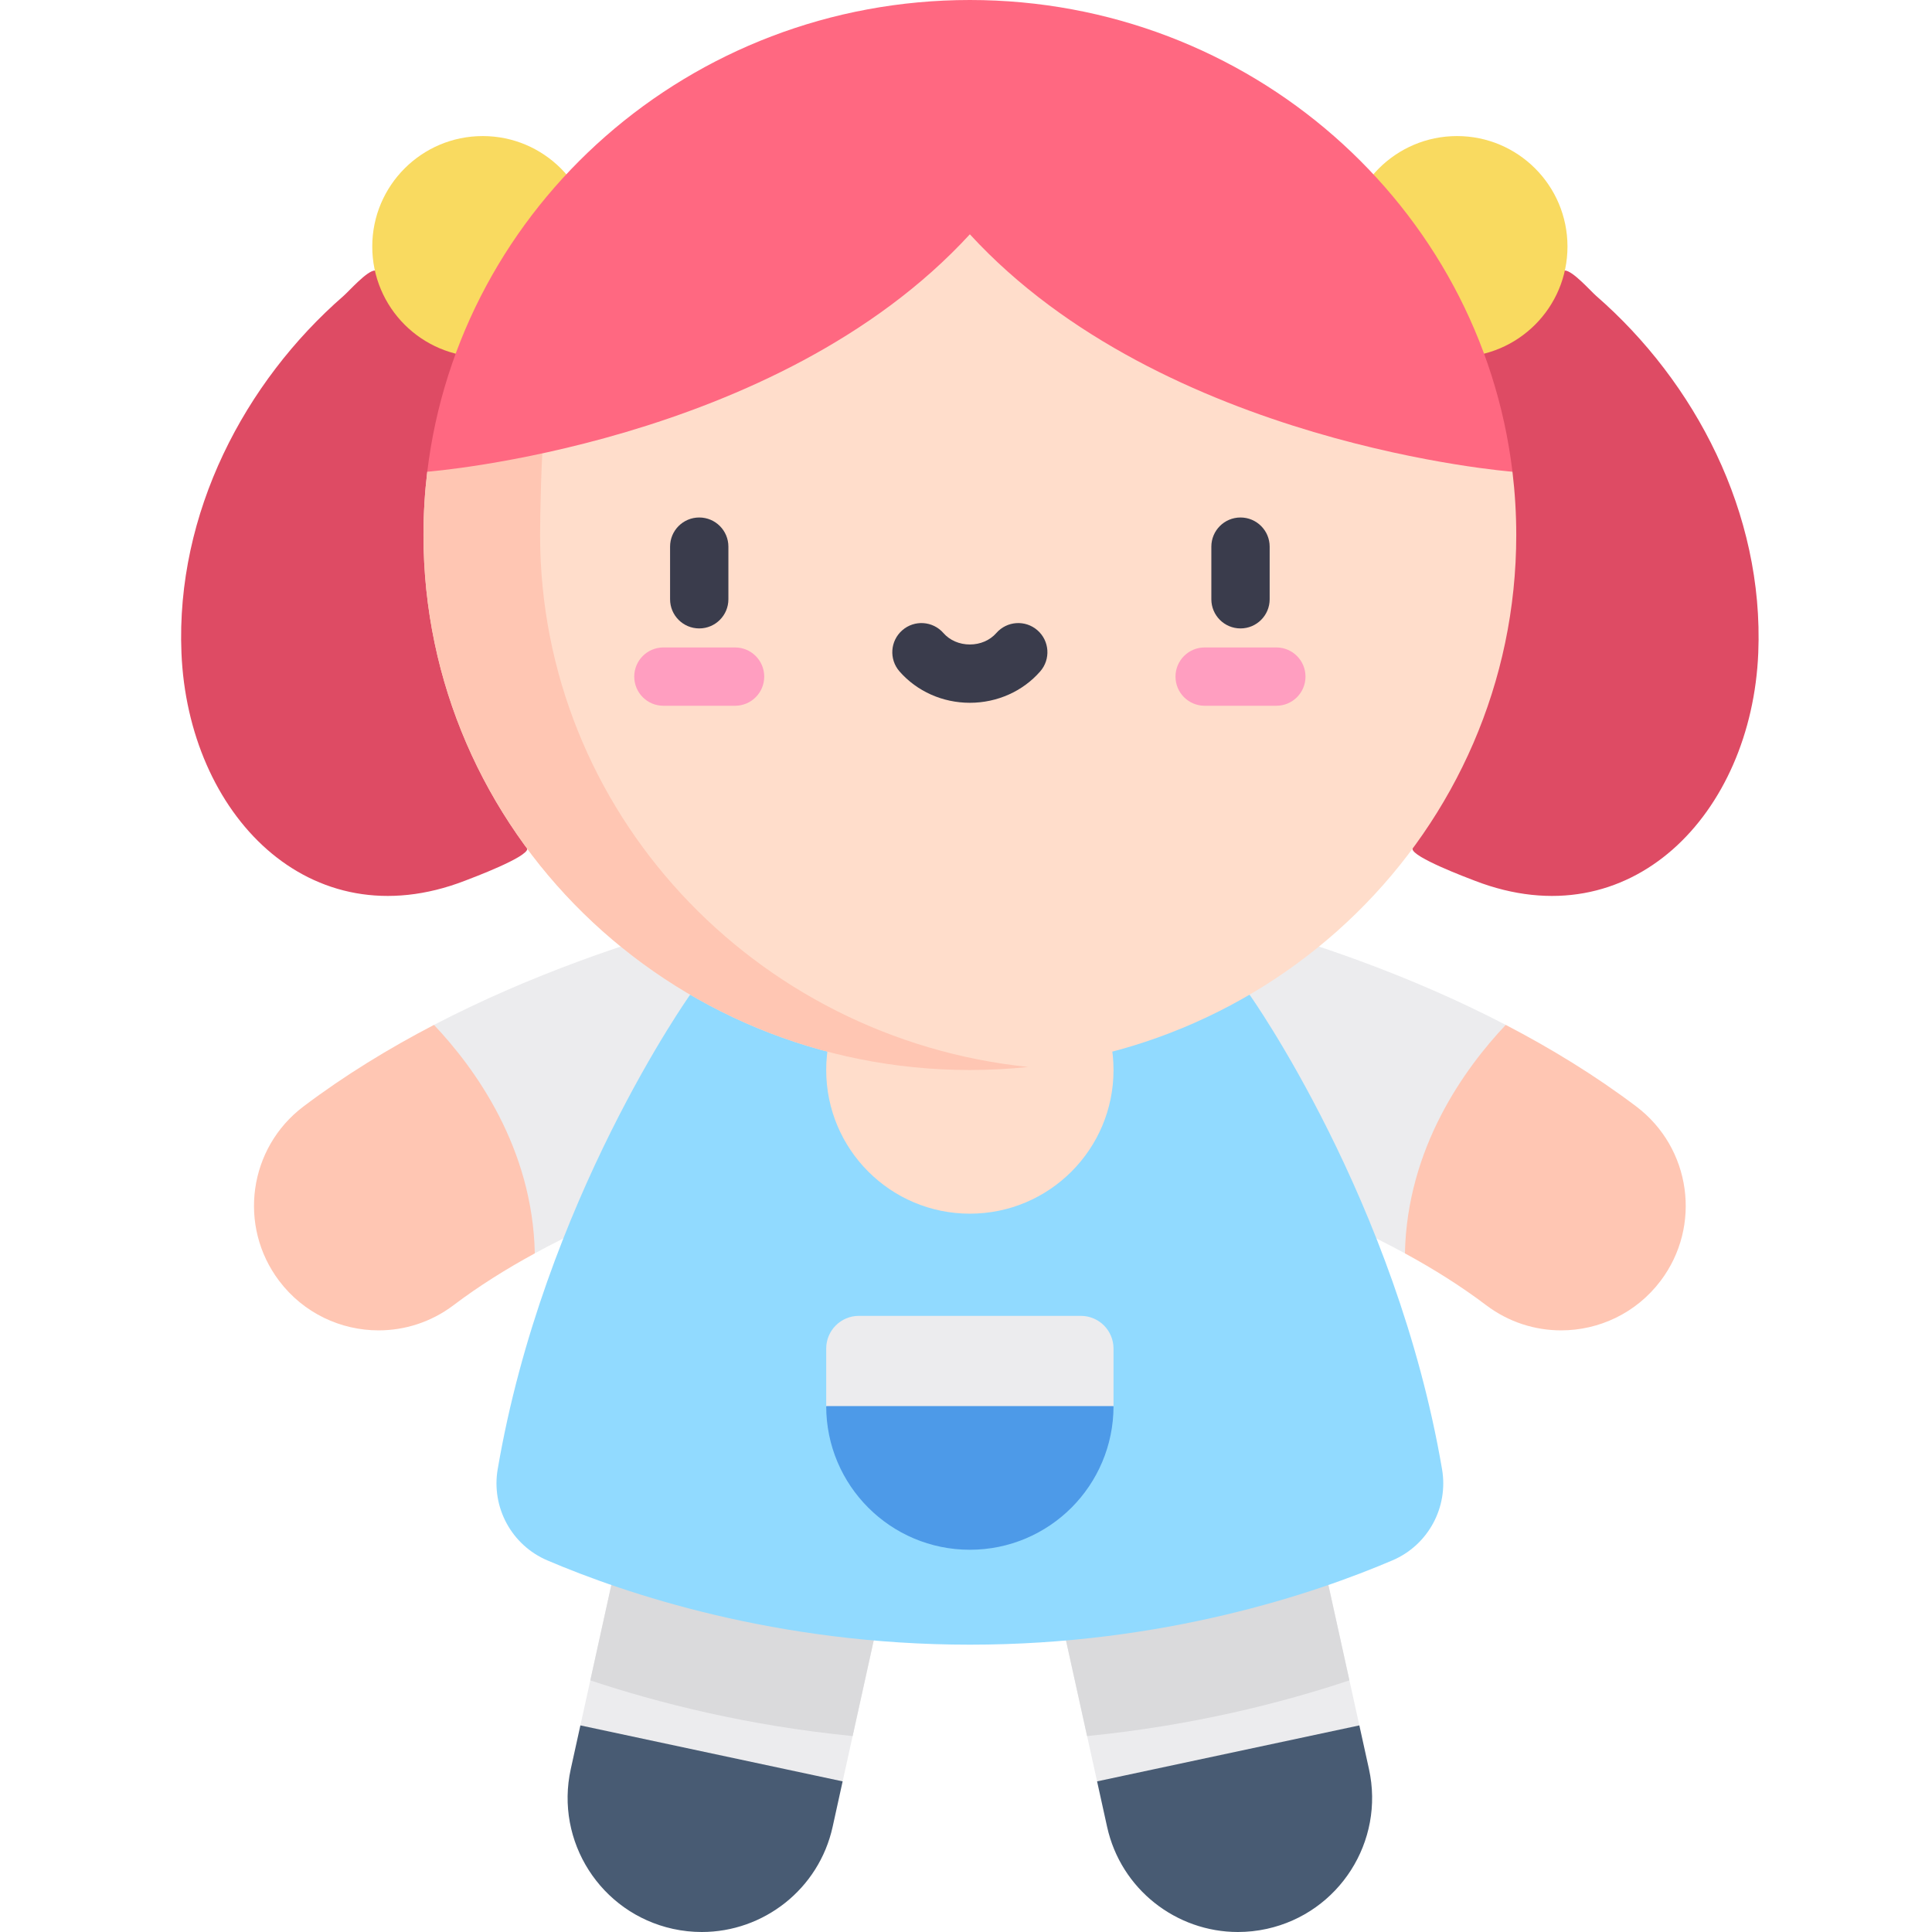
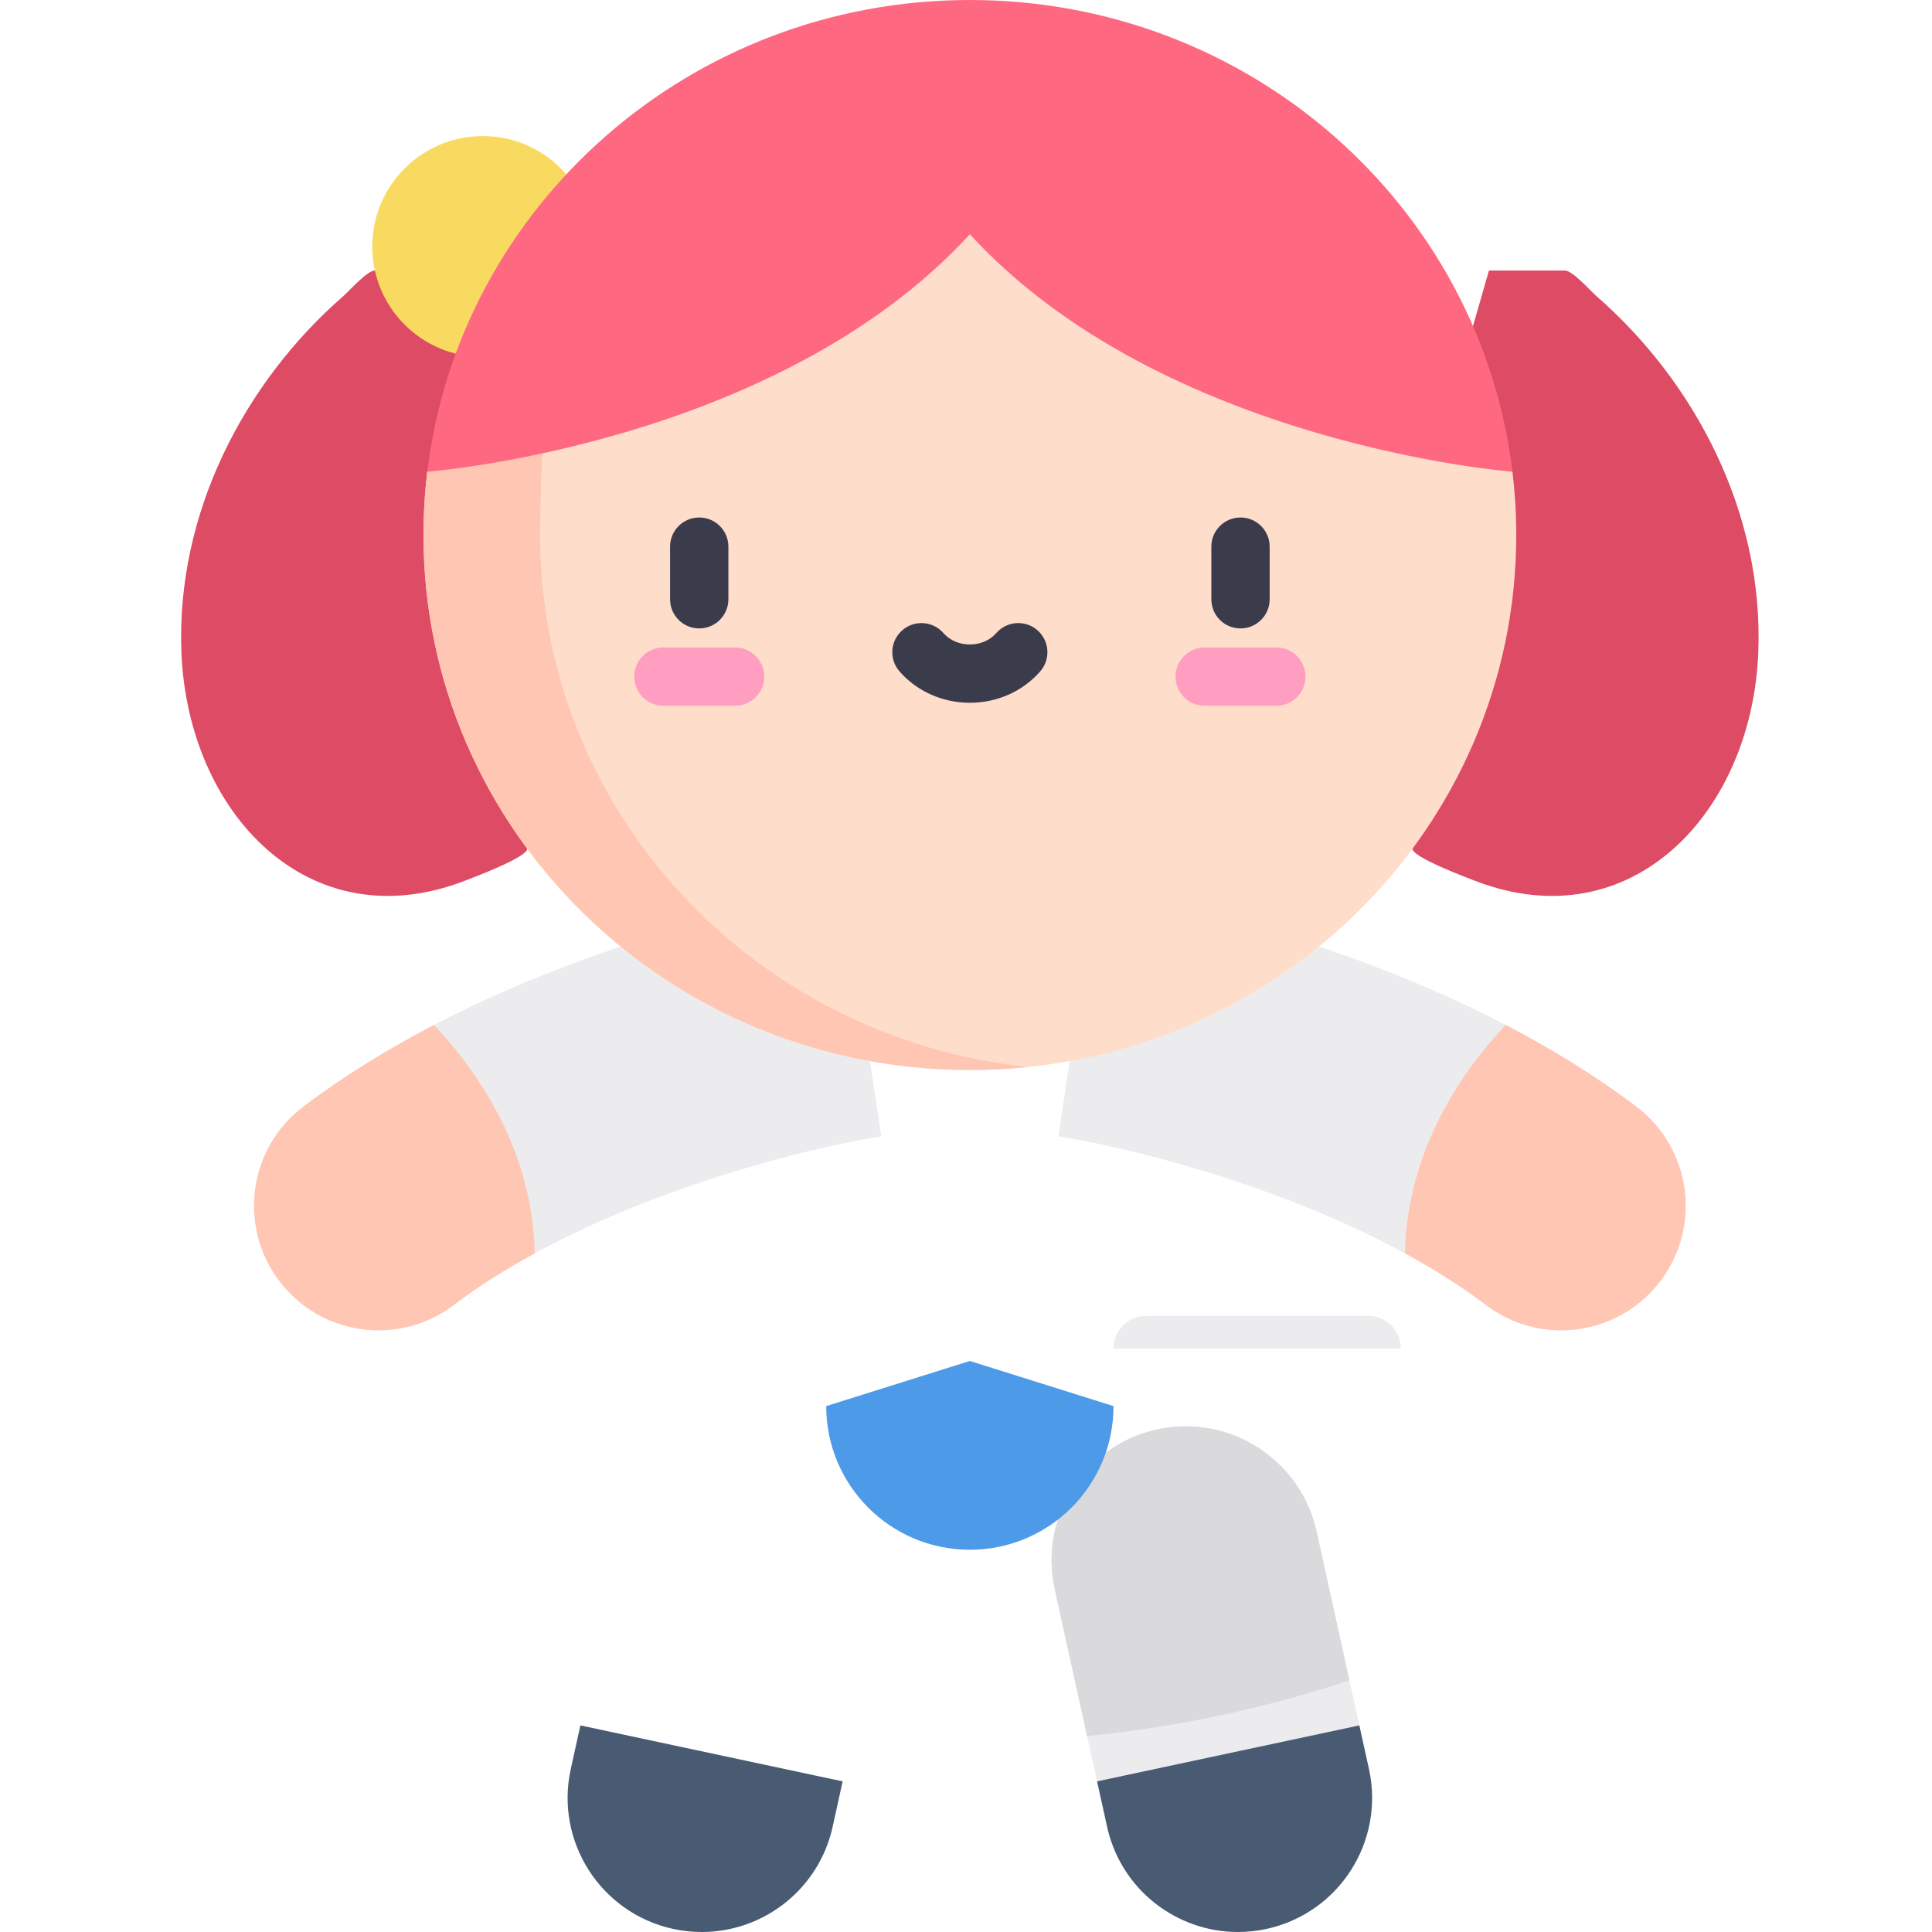
<svg xmlns="http://www.w3.org/2000/svg" height="512pt" viewBox="-47 0 511 512" width="512pt">
  <g fill="#ececee">
    <path d="m301.41 405.871c-4.223-19.16-23.188-31.27-42.344-27.047-19.168 4.223-31.277 23.176-27.055 42.344l11.227 50.914 36.445 12.543 33.059-27.375zm0 0" />
-     <path d="m117.637 405.871c4.223-19.16 23.188-31.27 42.344-27.047 19.168 4.223 31.281 23.176 27.059 42.344l-11.23 50.914-36.445 12.543-33.055-27.375zm0 0" />
    <path d="m94.227 332.145c35.086-19.113 76.375-28.668 91.828-30.984l-9.758-65.258c-2.793.418-57.105 8.812-108.789 35.707zm0 0" />
    <path d="m324.82 332.145c-35.086-19.113-76.375-28.668-91.824-30.984l9.754-65.258c2.793.418 57.105 8.812 108.793 35.707zm0 0" />
  </g>
  <path d="m301.41 405.871c-4.223-19.156-23.188-31.27-42.344-27.047-19.168 4.227-31.277 23.18-27.055 42.348l8.578 38.902c27.984-2.762 51.723-8.832 69.52-14.758zm0 0" fill="#dadadc" />
-   <path d="m159.98 378.824c-19.156-4.223-38.121 7.891-42.344 27.047l-8.699 39.445c17.801 5.926 41.535 11.996 69.52 14.758l8.578-38.902c4.227-19.168-7.887-38.125-27.055-42.348zm0 0" fill="#dadadc" />
-   <path d="m334.66 389.371c-12.164-71.199-51.016-125.773-51.016-125.773h-148.242s-38.848 54.574-51.012 125.773c-1.727 10.105 3.699 20.105 13.125 24.133 20.648 8.82 60.684 22.352 112.008 22.352 51.324 0 91.363-13.531 112.008-22.352 9.43-4.027 14.855-14.027 13.129-24.133zm0 0" fill="#91daff" />
  <path d="m247.594 372.633c0 10.508-4.262 20.027-11.145 26.922-6.895 6.883-16.406 11.148-26.926 11.148-21.023 0-38.07-17.047-38.07-38.07l38.07-11.961zm0 0" fill="#4d9ae8" />
-   <path d="m247.594 357.383v15.25h-76.141v-15.25c0-4.789 3.879-8.668 8.672-8.668h58.801c4.789 0 8.668 3.879 8.668 8.668zm0 0" fill="#ececee" />
+   <path d="m247.594 357.383v15.25v-15.25c0-4.789 3.879-8.668 8.672-8.668h58.801c4.789 0 8.668 3.879 8.668 8.668zm0 0" fill="#ececee" />
  <path d="m26.484 339.453c6.484 8.582 16.355 13.109 26.355 13.109 6.922 0 13.906-2.176 19.855-6.672 6.672-5.047 13.961-9.613 21.535-13.734v-.012c-.582-27.957-15.797-48.984-26.723-60.535-11.887 6.191-23.633 13.348-34.586 21.621-14.543 10.988-17.422 31.676-6.438 46.223zm0 0" fill="#ffc6b3" />
  <path d="m392.566 339.453c-6.488 8.582-16.355 13.109-26.355 13.109-6.926 0-13.91-2.176-19.859-6.672-6.668-5.047-13.957-9.613-21.531-13.734v-.012c.578-27.957 15.797-48.984 26.719-60.535 11.891 6.191 23.637 13.348 34.59 21.621 14.539 10.988 17.422 31.676 6.438 46.223zm0 0" fill="#ffc6b3" />
  <path d="m367.199 71.691c2.062 0 6.891 5.492 8.305 6.723 26.191 22.793 44.469 57.535 42.957 94.594-1.734 42.551-33.797 76.336-75.086 60.41-2.18-.84-16.562-6.23-16.562-8.477 0-.004 0-82.648 0-82.648l20.273-70.602zm0 0" fill="#de4b64" />
  <path d="m51.852 71.691c-2.062 0-6.891 5.492-8.305 6.723-26.191 22.793-44.473 57.535-42.961 94.594 1.738 42.551 33.801 76.336 75.086 60.41 2.184-.84 16.566-6.23 16.566-8.477 0-.004 0-82.648 0-82.648l-20.273-70.602s-20.109 0-20.113 0zm0 0" fill="#de4b64" />
-   <path d="m247.594 283.566c0 21.027-17.043 38.07-38.07 38.07-21.023 0-38.07-17.043-38.07-38.07 0-21.023 17.047-38.07 38.07-38.07 21.027 0 38.07 17.047 38.07 38.07zm0 0" fill="#ffddcb" />
  <path d="m353.316 125.012c.66 5.504 1.008 11.098 1.008 16.773 0 78.301-64.832 141.781-144.801 141.781s-144.797-63.48-144.797-141.781c0-5.676.344-11.27 1.004-16.773l143.793-88.953zm0 0" fill="#ffddcb" />
  <path d="m95.629 141.785c0-5.676.348-21.574 1.008-27.074l127.391-69.68-14.504-8.973-143.793 88.953c-.66 5.504-1.004 11.098-1.004 16.773 0 78.301 64.828 141.781 144.797 141.781 5.223 0 10.375-.277 15.453-.805-72.703-7.551-129.348-67.785-129.348-140.977zm0 0" fill="#ffc6b3" />
  <path d="m281.246 166.539c-4.27 0-7.727-3.461-7.727-7.727v-13.945c0-4.27 3.457-7.727 7.727-7.727 4.266 0 7.727 3.457 7.727 7.727v13.945c0 4.266-3.461 7.727-7.727 7.727zm0 0" fill="#3a3c4c" />
  <path d="m290.742 187.035h-18.996c-4.266 0-7.727-3.457-7.727-7.727 0-4.266 3.461-7.727 7.727-7.727h18.996c4.27 0 7.727 3.461 7.727 7.727 0 4.27-3.461 7.727-7.727 7.727zm0 0" fill="#ff9ec0" />
  <path d="m137.805 166.539c-4.27 0-7.727-3.461-7.727-7.727v-13.945c0-4.27 3.457-7.727 7.727-7.727 4.27 0 7.727 3.457 7.727 7.727v13.945c0 4.266-3.457 7.727-7.727 7.727zm0 0" fill="#3a3c4c" />
  <path d="m147.301 187.035h-18.992c-4.27 0-7.727-3.457-7.727-7.727 0-4.266 3.457-7.727 7.727-7.727h18.992c4.27 0 7.727 3.461 7.727 7.727 0 4.27-3.457 7.727-7.727 7.727zm0 0" fill="#ff9ec0" />
  <path d="m209.523 186.246c-7.23 0-14.023-3.031-18.645-8.316-2.809-3.211-2.48-8.094.734-10.902 3.211-2.809 8.09-2.48 10.902.734 1.684 1.926 4.238 3.031 7.008 3.031 2.77 0 5.324-1.105 7.012-3.031 2.809-3.215 7.688-3.543 10.902-.734 3.211 2.809 3.539 7.688.73 10.902-4.617 5.285-11.414 8.316-18.645 8.316zm0 0" fill="#3a3c4c" />
-   <path d="m367.898 65.336c0 16.172-13.109 29.277-29.277 29.277-16.172 0-29.281-13.105-29.281-29.277 0-16.168 13.109-29.277 29.281-29.277 16.168 0 29.277 13.109 29.277 29.277zm0 0" fill="#f9da60" />
  <path d="m109.707 65.336c0 16.172-13.109 29.277-29.277 29.277-16.172 0-29.277-13.105-29.277-29.277 0-16.168 13.105-29.277 29.277-29.277 16.168 0 29.277 13.109 29.277 29.277zm0 0" fill="#f9da60" />
  <path d="m353.316 125.012s-92.523-7.086-143.793-62.922c-51.266 55.836-143.793 62.922-143.793 62.922 8.477-70.402 69.621-125.012 143.793-125.012 74.172 0 135.32 54.609 143.793 125.012zm0 0" fill="#ff6881" />
  <path d="m288.234 511.168c-2.57.566-5.148.832-7.676.832-16.312 0-31.016-11.301-34.668-27.887l-2.652-12.031 69.504-14.832 2.547 11.562c4.223 19.168-7.887 38.133-27.055 42.355zm0 0" fill="#485b73" />
  <path d="m130.816 511.168c2.566.566 5.145.832 7.676.832 16.312 0 31.012-11.301 34.668-27.887l2.648-12.031-69.5-14.832-2.547 11.562c-4.223 19.168 7.887 38.133 27.055 42.355zm0 0" fill="#485b73" />
</svg>